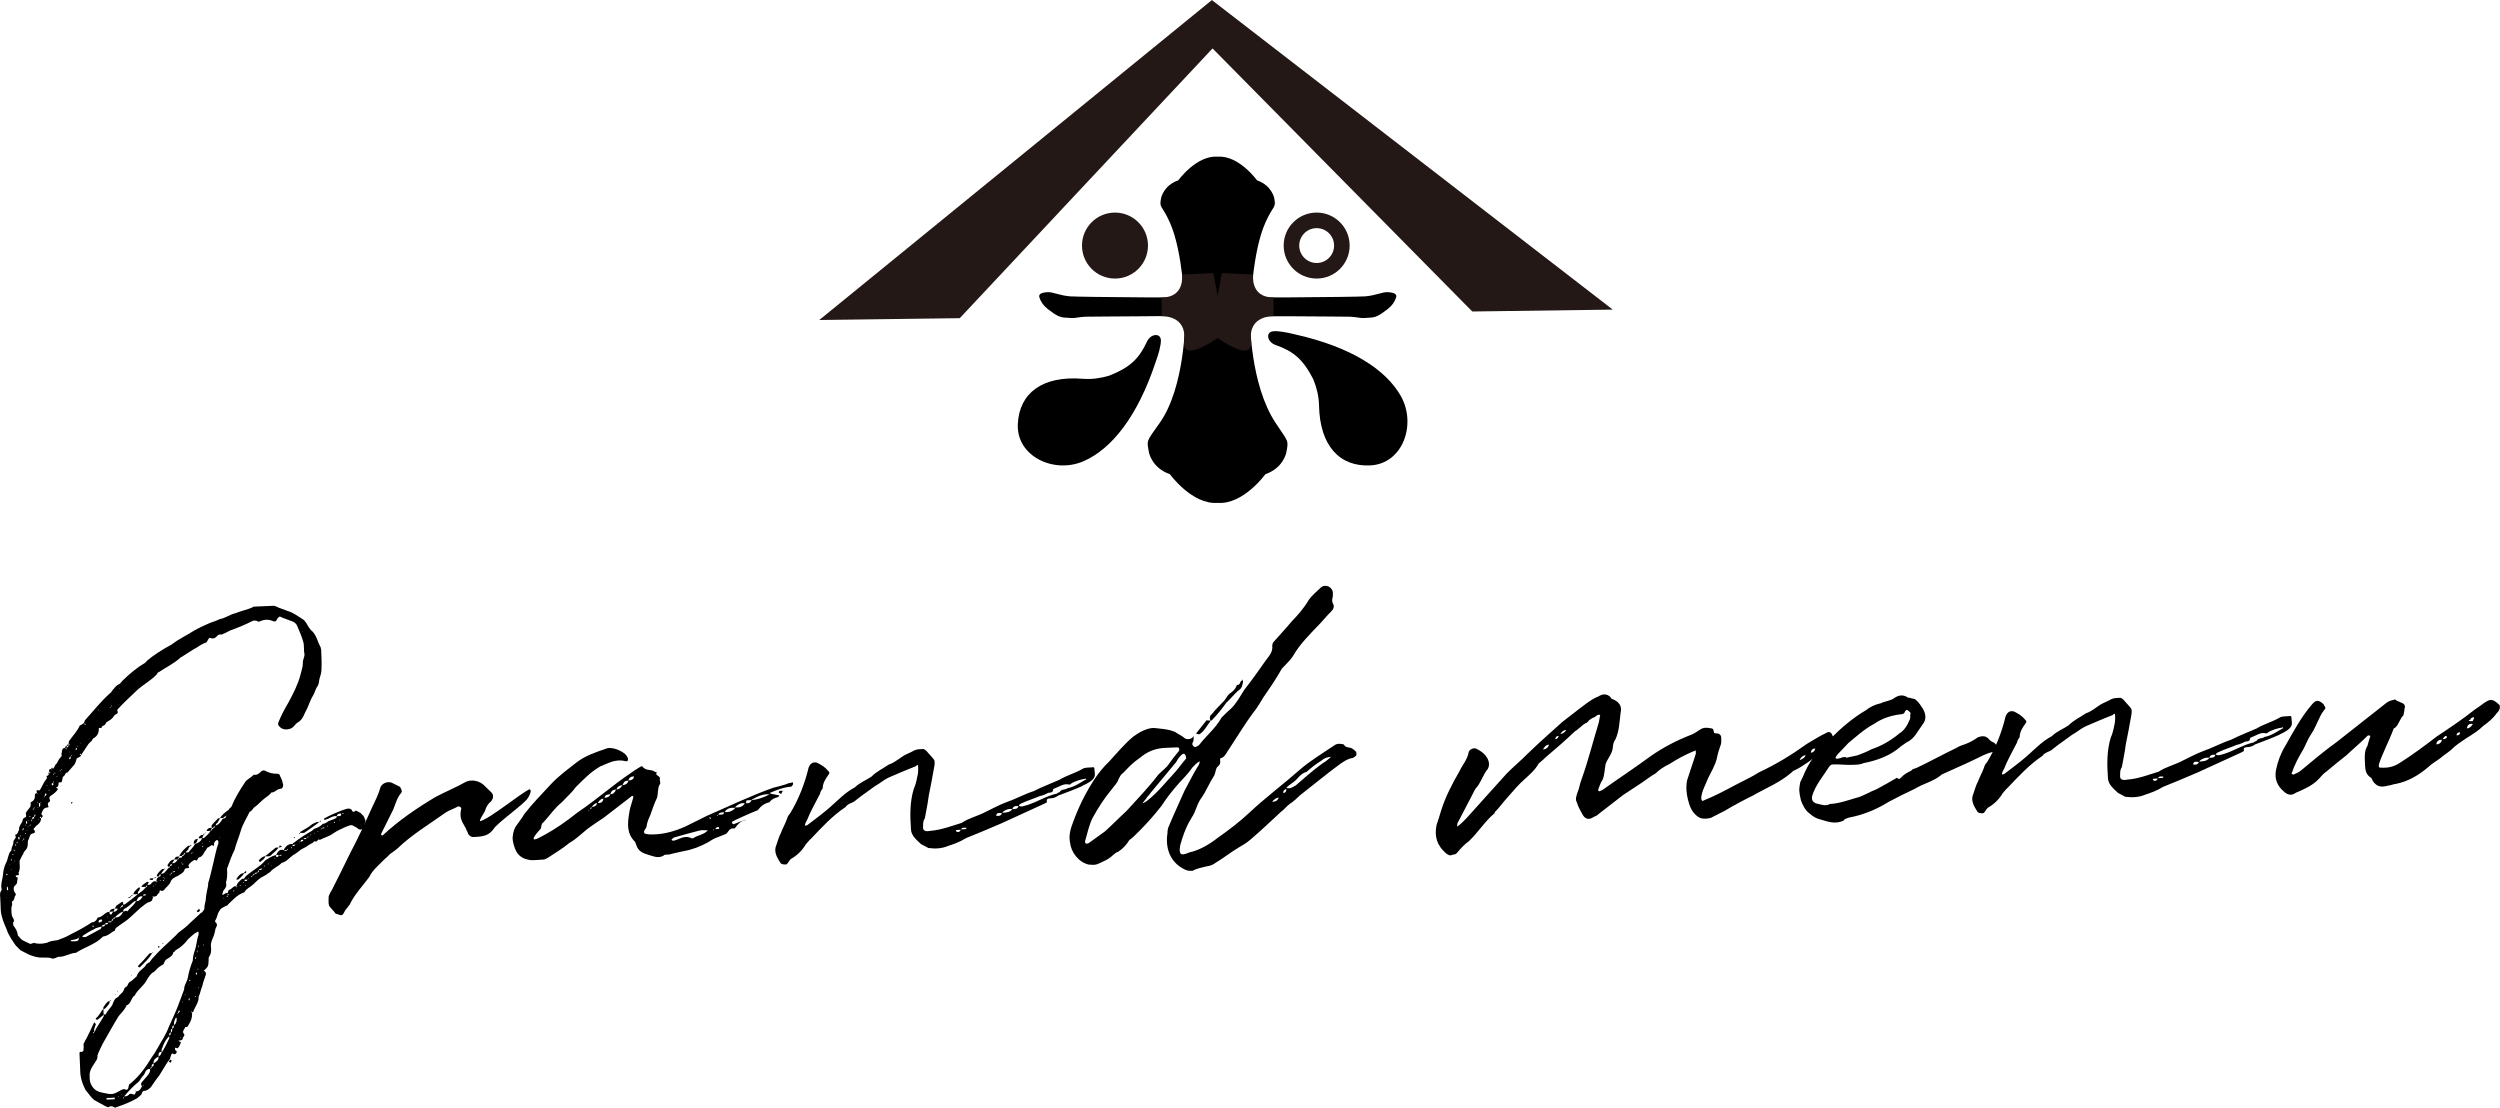
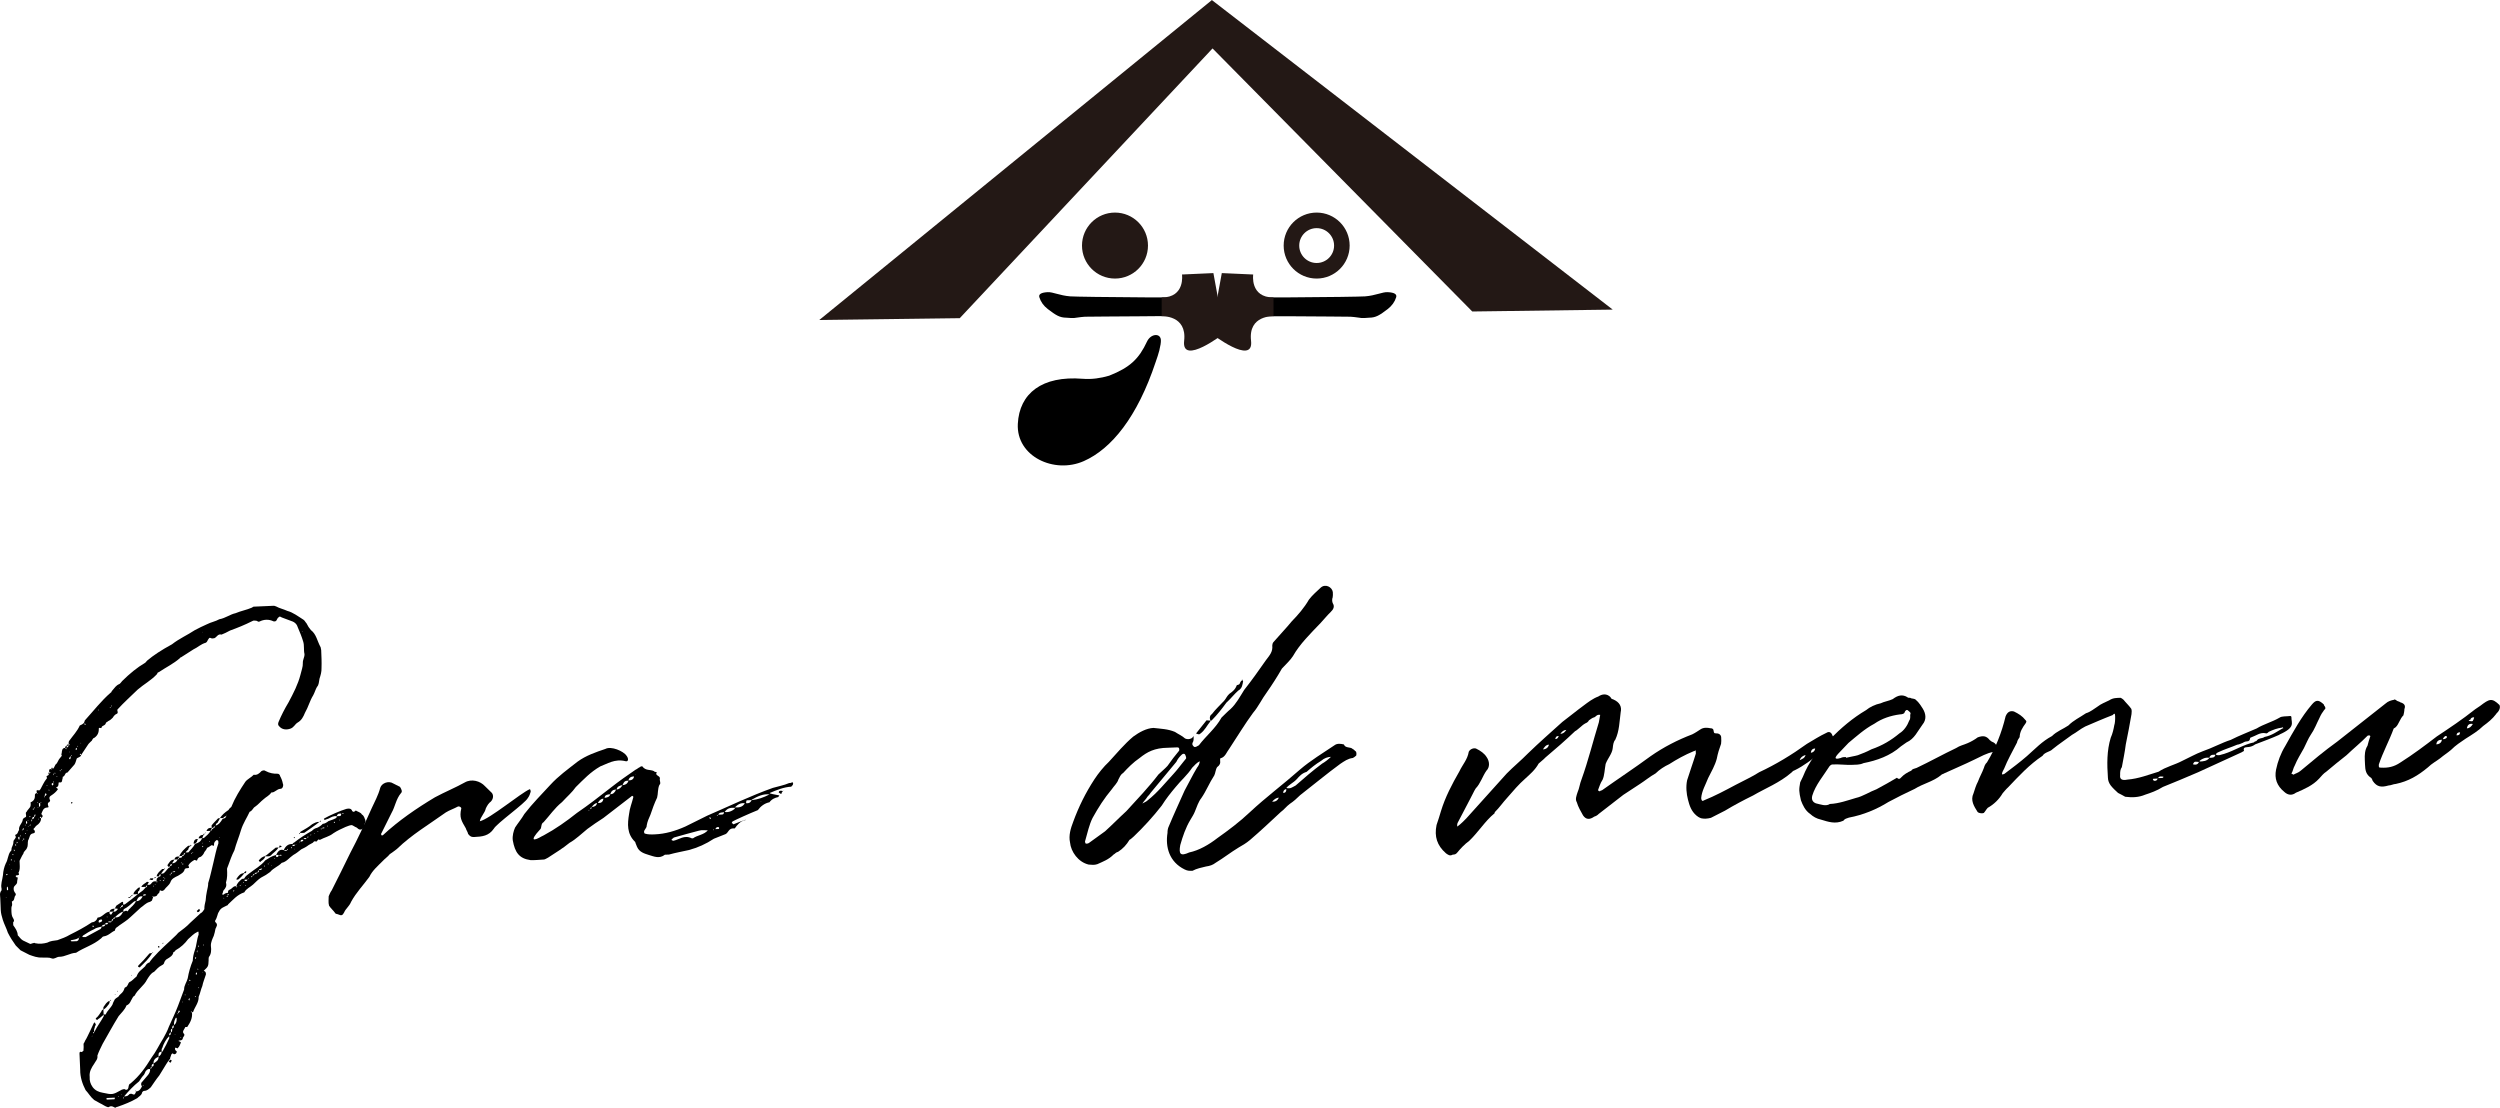
<svg xmlns="http://www.w3.org/2000/svg" id="_レイヤー_2" viewBox="0 0 464.13 205.68">
  <defs>
    <style>.cls-1,.cls-2{fill:#231815;}.cls-1,.cls-3{stroke:#231815;stroke-miterlimit:10;stroke-width:2.89px;}.cls-3{fill:none;}</style>
  </defs>
  <g id="_レイヤー_7">
    <polygon class="cls-2" points="299.41 57.48 225 .02 225 0 224.99 0 224.98 0 224.98 .02 152.1 59.41 178.18 59.07 225.11 8.99 273.33 57.83 299.41 57.48" />
    <path d="M257.61,54.24c-.95-.05-2.24.63-4.17.78-.81.06-7.01.15-14.25.19l-7.35.02h-11.55l-7.35-.02c-7.24-.04-13.44-.13-14.25-.19-1.94-.15-3.23-.83-4.17-.78-1.22.06-1.74.38-1.56.95.26.85.78,1.58,1.57,2.19,1.5,1.14,2.19,1.59,3.43,1.6.51.03,1.32.14,1.87,0,.52-.08,1.32-.17,1.59-.18.59-.03,6.28-.04,10.35-.08l6.78-.06,21.84.06c4.06.04,9.76.05,10.35.08.27.01,1.07.1,1.59.18.55.14,1.36.03,1.87,0,1.24-.01,1.93-.46,3.43-1.6.78-.61,1.31-1.34,1.57-2.19.18-.57-.34-.89-1.56-.95Z" />
    <circle class="cls-3" cx="244.44" cy="45.59" r="4.68" />
    <circle class="cls-1" cx="207" cy="45.59" r="4.68" />
-     <path d="M232.18,57.03s.27-10.19,2.74-15.7c1.55-3.46,2.01-2.58,1.64-4.57,0,0-.46-2.34-3.19-3.28,0,0-3.38-4.69-7.31-4.39-3.93-.3-7.31,4.39-7.31,4.39-2.74.94-3.19,3.28-3.19,3.28-.37,1.99.09,1.11,1.64,4.57,2.46,5.51,2.74,15.7,2.74,15.7" />
-     <path d="M220.03,59.45s0,12.37-4.72,19.05c-2.53,3.59-2.44,3.14-1.99,5.55,0,0,.55,2.84,3.87,3.98,0,0,4.1,5.69,8.87,5.33,4.76.36,8.87-5.33,8.87-5.33,3.32-1.14,3.87-3.98,3.87-3.98.45-2.41.45-1.86-1.99-5.55-4.74-7.15-4.74-19.05-4.74-19.05" />
    <path class="cls-2" d="M219.44,50.95s.65,4.28-3.77,4.28v3.48s4.72-.26,4.17,4.55,7.47-1.4,7.47-1.4l-2.04-11.16-5.82.26Z" />
    <path class="cls-2" d="M232.66,50.95s-.65,4.28,3.77,4.28v3.48s-4.72-.26-4.17,4.55-7.47-1.4-7.47-1.4l2.04-11.16,5.82.26Z" />
    <path d="M215.25,64.96h0c.18-.72.3-1.38.27-1.85-.09-1.32-1.88-1.19-2.58.31-1.48,3.18-3.14,4.8-7.03,6.33-1.56.46-3.22.71-4.92.57-7.52-.6-11.75,2.69-12.03,8.38-.3,6.05,6.77,9.34,12.26,6.9,5.12-2.27,9.93-8.16,13.33-18.39.26-.72.52-1.52.71-2.25,0,0,0-.01,0-.02Z" />
-     <path d="M238.12,61.6h0c-.74-.11-1.41-.16-1.87-.08-1.3.22-1,1.98.57,2.53,3.31,1.16,5.09,2.64,7,6.37.61,1.5,1.03,3.13,1.06,4.84.15,7.54,3.85,11.43,9.53,11.14,6.05-.3,8.62-7.67,5.65-12.89-2.77-4.87-9.11-9.07-19.62-11.43-.75-.19-1.56-.36-2.31-.48,0,0-.01,0-.02,0Z" />
    <path d="M54.82,156.82l-.61.03c.15-.16.14-.39.36-.4,1.03-.81,2.14-1.54,3.34-2.2.29-.32.59-.48.97-.57.37-.17.74-.41,1.04-.73.38-.02.75-.26,1.05-.5.37-.17.83-.26,1.12-.43.23-.09.45-.17.44-.48-.62-.13-1.06.2-1.58.45-.15.08-.38.09-.68.26l-.08-.15c-.08,0-.08-.07,0-.15.82-.49,3.14-1.51,4.12-1.78.45-.1.91-.12,1.08.41,0,0,.16.15.31.14.08,0,.29-.24.37-.24.31.22.93.34,1.1.72.47.28.49.74.65,1.04.09.38.02.38-.12.69l.02.53c-.29.47-.81.72-1.2.43-.16-.15-.32-.29-.55-.36-.16-.07-.55-.36-.7-.35-.38.02-.83.26-1.13.35-.75.34-1.5.67-2.24,1.16-.81.64-1.65.76-2.54,1.25-.32-.29-.37.17-.67.33-.16-.15-.39-.14-.6.18l-.75.41c-.52.4-.89.57-1.41.82-.52.4-.88.72-1.48,1.05-.74.49-1.24,1.27-2.15,1.46-.66.71-1.49.9-2.14,1.69-.52.4-1.04.73-1.71,1.06-.52.33-1.03.88-1.47,1.28-.51.48-1.26.74-1.62,1.44-1.35.44-2.15,1.46-3.03,2.26,0,.15-.15.16-.15.16-.6.33-1.2.43-1.55,1.21-.29.39-.26,1-.69,1.63v.23c.64.51.2.91.06,1.29-.06.46-.19.85-.32,1.31-.21.47-.56,1.17-.53,1.85.11.83.06,1.52-.37,2.07-.07.23-.05.54-.05.61-.02,1.22-.18,1.23-.91,1.95.39.14.4.36.41.67-.2.69-.55,1.47-.67,2.16-.28.62-.4,1.39-.68,2.01.05,1.07-.76,1.94-1.02,2.79,0,0-.15.08-.22.09,0-.08-.01-.3-.23-.07.08,0,.08.07.23.07.12,1.06-.3,1.84-.88,2.71l-.38.02c-.13.46-.65.79-.25,1.23.32.29-.2.62-.19.85-.06.38-.36.4-.67.41-.3.09,0,.15.16.22l.16.15c-.14.31-.27.77-.57,1.02-.07.16-.15,0-.23,0-.31-.14-.3.01-.3.17,0,.23.17.37.32.44.01.3-.13.54-.51.56-.16-.07-.25-.37-.53.1,0,.23-.21.47-.2.77-.22.16-.29.32-.29.32.23,0,.3-.01.3-.17.23,0,.39.14.24.22,0,.15-.14.31-.14.31-.15,0-.31-.14-.4-.36-.65.94-1.14,1.88-1.71,2.74-.58.71-1.08,1.49-1.58,2.2-.37.32-.66.64-1.19.66-.23,0-.45.25-.44.4-.13.46-.58.64-.87.95-1.12.66-2.39,1.17-3.67,1.61-.23,0-.3.17-.45.17-.31-.14-.47-.28-.77-.27-.23,0-.37.17-.53.18-.54-.13-.94-.49-1.56-.77l-1.02-.57c-.71-.58-1.04-1.25-1.6-1.84-.58-1.12-1.02-2.4-1-3.77l-.12-2.74c-.01-.3-.11-.76.43-.55,0,0,.15-.16.29-.24.06-.46.04-.92.02-1.3.14-.23.28-.47.28-.55.36-.55.56-1.09.92-1.79l.7-1.48s.15-.16.22-.16c0,.15.17.37.17.45-.14.23-.21.31-.21.54-.14.23-.13.54-.12.77,0,0,.15,0,.15-.16.42-.86,1.14-1.8,1.64-2.74v-.3c-.38.32-.67.64-1.12.89,0,.15-.22.16-.23,0-.15,0-.16-.07-.09-.23.44-.32.73-.87,1.01-1.26,0-.15.22-.31.36-.4,0-.15-.02-.38.06-.46.29-.39.5-.86,1.1-1.11,0,.23.02.38-.13.62-.29.39-.58.79-1.02,1.03l.04.91.38-.02c.35-.78.94-1.18,1.29-1.89.06-.31.28-.62.42-.93.29-.32.74-.41.81-.72.37-.32.73-.64.87-1.03.07-.23.13-.46.29-.47.45-.17.43-.7.72-.95.45-.17.81-.64,1.33-1.05.14-.39.35-.78.72-1.1.15-.16.59-.48.88-.8.14-.31.43-.63.81-.72.14-.31.43-.55.58-.79,1.38-1.58,2.93-2.87,4.39-4.3l.36-.4c.74-.57,1.55-1.13,2.21-1.85l1.91-1.76c.37-.17.59-.56.73-.79-.02-.53.11-1.07.24-1.61.05-.54.1-1.15.23-1.69.13-.54.26-1.15.24-1.53.4-1.24.65-2.54.98-3.85.26-1.08.51-2.39.92-3.55l-.02-.38c0-.15-.24-.22-.31-.22-.29.24-.52.4-.49.94.01.3-.23,0-.46.02-.3.17-.52.4-.82.49-.07.23-.35.63-.5.78-.14.39-.35.62-.65.87-.38.09-.6.25-.73.72-.15,0-.39-.14-.46-.13-.45.25-.89.57-1.1.96-.15.16.24.37.02.53-.15.08-.46.02-.53.1-.15,0-.22.16-.22.16-.13.62-.73.87-1.24,1.2-.52.25-1.2.51-1.4,1.2-.28.62-.8.87-1.16,1.42-.15.08-.22.24-.53.17-.47-.29-.22.24-.44.4-.07.08-.37.32-.36.47-.22.16-.52.25-.68.18l-.27.77c-.15.08-.29.24-.45.25-.68.18-1.11.73-1.63,1.06l-1.91,1.76c-.66.64-1.4,1.05-2.07,1.54-.29.32-.75.34-.8.95-.67.26-1.18.96-2.09,1.08-.23,0-.37.32-.52.4-1.4,1.2-3.13,1.66-4.61,2.64-1.14.05-2.03.77-3.17.75-.46.02-.89.5-1.36.29-.47-.21-1-.11-1.76-.15-.91.04-1.61-.24-2.38-.51l-1.64-.84-.88-.88c-.49-.67-1.06-1.56-1.47-2.38-.26-.83-.68-1.57-.94-2.4-.18-.6-.36-1.2-.38-1.81l-.09-2.21c-.02-.53-.19-.91.24-1.46v-.3c-.2-.83.15-1.61.26-2.53.04-.76.24-1.54.52-2.16.43-.7.39-1.62.89-2.25.23-.09.14-.39.2-.62.14-.31.35-.78.33-1.16-.02-.38.58-.63.41-1.01-.16-.15-.01-.3-.01-.3.45-.1.43-.63.65-.87-.11-.76.56-1.17.68-1.86-.01-.3.44-.48.59-.56.14-.39-.19-.75.11-.92.14-.31.36-.47.58-.79.15-.16.21-.39.2-.77,0-.08-.08-.15,0-.23.75-.34.8-.87.78-1.41,0-.15.22-.31.37-.32,0,0,.01.3.15,0h-.15c0-.22-.33-.67.44-.47l.22-.24c.35-.62.63-1.32,1.14-1.95.15,0-.02-.46-.02-.46.3-.17.45-.17.44-.48h-.15c.07-.15.14-.23.14-.23q.08.07.09.23s.15-.16.3-.17c-.16-.07-.31-.06-.31-.06-.02-.38-.1-.6.28-.62q.08,0,.08.07c.08,0,.15-.08.23-.09h-.23c0-.14.15-.15.14-.3q.16.15.17.3c.37-.32.35-.78.65-.94.22-.24.42-.78.5-.86l.51-.63c0-.15-.17-.3-.02-.46.06-.46.03-.99.64-1.02,0-.23.14-.39.29-.39l.02.38c.15-.16.29-.24.36-.4l-.38.02c0-.23.14-.23.37-.24v.23s.23-.24.23-.24h-.23c-.01-.29-.02-.45.05-.6.79-1.1,1.52-1.82,2.01-2.91.15-.08.67-.26.81-.57.07-.08.06-.38.21-.47,1.53-1.67,2.97-3.56,4.74-5.08.15,0,.14-.31.22-.31.51-.56.72-1.02,1.39-1.28.22-.16.36-.4.51-.56,1.39-1.36,2.72-2.48,4.28-3.39l.36-.4q1.69-1.44,4.6-3.02c1.33-1.05,2.9-1.73,4.23-2.62.75-.41,1.49-.75,2.24-1.09.82-.42,1.58-.52,2.32-.94,1.14-.2,2.02-.92,3-1.12.97-.42,2.11-.62,3.08-1.05.15-.16.22-.16.37-.17l3.65-.16c.23,0,.39.14.46.13.62.35,1.32.48,2.09.83,1,.26,1.95.98,2.97,1.63.23.14.4.52.56.66.25.52.5.89.82,1.26,1.03.79,1.15,2.01,1.81,3.2,0,.15.09.3.1.53.05,1.07.1,2.28.06,3.28.03.76-.17,1.38-.37,2-.13.62-.1,1.15-.47,1.54-.28.47-.41,1.01-.7,1.55-.64,1.02-.9,2.17-1.54,3.27-.28.7-.63,1.4-1.37,1.81-.52.33-.65.87-1.32,1.12-.75.26-1.59.22-2.16-.52-.16-.15-.17-.45-.03-.76.48-1.16,1.12-2.41,1.83-3.59.92-1.72,1.76-3.35,2.22-5.13.19-.85.47-1.47.44-2.15s.33-1.08.31-1.69c-.19-.75,0-1.6-.25-2.35-.27-.9-.61-1.73-1.03-2.7-.18-.6-.65-.96-1.35-1.16l-1.47-.55c-.15,0-.47-.36-.62-.13-.3.17-.29.32-.36.4-.14.39-.36.47-.67.41-.86-.42-1.77-.38-2.59.03-.22.09-.3.01-.54-.13-.23,0-.54-.13-.76.03-1.49.75-2.77,1.26-4.19,1.78-.6.33-1.12.58-1.57.75-.69-.2-.89.5-1.34.67-.3.01-.38.09-.53.02-.31-.14-.39-.14-.53.1-.22.24-.21.54-.5.71-.98.27-1.56.91-2.31,1.24l-2.3,1.47q-.15,0-.22.16c-1.18,1.04-2.6,1.71-3.93,2.61-.15,0-.3.17-.29.32-1.09,1.19-2.51,1.94-3.61,2.9-1.32,1.28-2.57,2.4-3.73,3.67-.22.16.26.68-.19.85-.3.09-.59.48-.73.72-.22.24-.51.48-.89.65-.07.16-.37.17-.37.32-.13.54-.67.41-.8.8.02.38-.54-.13-.52.25.03.76-.25,1.31-.84,1.71-.38.09-.36.55-.58.63-.22.24-.44.4-.58.63l-1.15,1.73-.14.23c0-.08-.02-.38-.24-.22,0,.15.16.15.24.22-.06.38-.67.41-.81.64-.14.39-.2.77-.41,1.08l-1.31,1.5c-.53.02-.35.63-.88.8v.15c.01.15-.13.39-.12.62-.14.39-.37.24-.6.25,0,0-.07.16-.06.31,0,.23-.06.46-.35.62-.3.01,0,.15.08.15.08.07.24.22.09.3-.29.39-.65.71-1.03.96-.37.24-.67.41-.34,1.01,0,0-.07.23-.14.31-.3.09-.29.24-.28.47.01.3.33.52-.13.54-.76.03-.88.72-1.09,1.19,0,.08.24.22.24.37,0,.08,0,.23-.29.39q0-.15-.09-.3c0,.15-.15.16-.14.31h.23c.03.6-.34,1.07-.85,1.4-.15.08-.29.39-.51.56-.15.16.17.3.17.37.09.3.1.45-.43.55-.08,0-.37.17-.44.4-.14.31-.2.69-.34.85-.13.46.04.99-.24,1.46-.06.31-.59.56-.64,1.02-.29.39-.49.94-.71,1.33l.03.69c.02.46.05,1.07-.24,1.54.32.44-.13.46-.44.48q-.15.16,0,.23c0,.15.31.14.31.14.01.3-.13.61-.11.92,0,.23-.28.47-.5.71-.22.24-.2.77.05,1.14.16.15.25.37.18.53-.37.32-.11,1-.71,1.17,0,.23.1.45.03.76-.14.23-.13.62-.11,1,.02.46.04.91.28,1.28.17.3.33.52.04.84l.02.53c.41.59.81,1.11.84,1.87.32.29.49.67.96.95l1.32.63c.16.07.3-.09.45-.1.15,0,.37-.17.46-.02.85.19,1.6.08,2.28-.1.6-.33,1.2-.36,1.89-.46.75-.26,1.65-.6,2.32-1.01,1.34-.67,2.76-1.41,4.09-2.31.23,0,.68-.11.96-.65,0-.08.07-.23.14-.23.84-.04,1.33-1.05,2.16-1.08l.02.38c.16.07.17.3.38.06,0-.08.14-.23.29-.47l-.69.03c.13-.46.51-.56.97-.58-.07.23-.14.39-.28.55.31.06.53-.02.75-.34l.15-.16c-.15,0-.31-.06-.31-.06h-.3s.28-.53.28-.53l.96-.65c.3-.17.3-.01.31.14v.3c.24,0,.32-.01.39-.09.74-.56,1.62-1.21,2.36-1.85l-.84.04c.05-.54.5-.78.86-1.18.07-.08.3-.09.38-.09-.07.16-.06.38-.2.62-.22.09-.22.24-.2.62.44-.4.89-.57,1.18-.97l.36-.4-.91.04c.21-.54.73-.64,1.03-.96.08,0,.23,0,.38.06,0,0-.15.16-.14.23,0,.08-.15.08-.14.23.39.14.61-.03.82-.34.22-.24.37-.32.83-.26q.08.07.09.22l.15-.16c-.15,0-.16-.07-.23-.07.07-.23.06-.31.06-.46.14-.23.37-.32.51-.48l-.53.02c.13-.62.57-.94,1.01-1.34,0-.08.15,0,.46-.02l-.36.47-.29.39c.23,0,.38-.02.53-.1.37-.32.65-.79,1.02-1.11-.31-.14-.39-.29-.32-.44.36-.47.49-.94,1.25-.97-.14.31-.29.47-.43.7.53-.02.83-.26,1.04-.73l-.61.03c.06-.38.35-.62.89-.57,0,0,0,.15-.07.23-.07.16-.22.16-.21.31.15,0,.22-.09.29-.32.23,0,.46.13.52-.25.3-.09.37-.17.37-.32-.23,0-.37.17-.37.24-.15,0-.46.02-.53.1.34-.85,1.01-1.42,1.67-1.98l.46-.02c-.22.16-.44.48-.43.7-.15.16-.44.4-.51.56l.53-.02c.43-.55.95-.96,1.23-1.58.68-.18,1.05-.43,1.33-1.05l-.69.03c.13-.46.43-.63.89-.65,0,.15-.13.46-.2.62.08,0,.3-.01.38-.09.44-.4.88-.72,1.17-1.27l-.76.03c.21-.54.58-.63.97-.58v.15c-.14.16-.21.31-.21.39.15,0,.23-.09.22-.24.3-.17.37-.32.37-.32l-.38.02-.02-.46c.36-.47.73-.79,1.09-1.19.07-.16.37-.17.45-.17-.06.31-.35.63-.42.86-.23.09-.37.32-.36.55.6-.25.82-.49,1.39-1.43l-.61.03c.43-.63.87-1.03,1.61-1.52.14-.31.36-.4.51-.56.69-1.71,1.62-3.19,2.62-4.69.36-.47,1.11-.81,1.55-1.29.62.13,1.06-.27,1.42-.67.3-.17.6-.18.76-.03.78.42,1.55.54,2.23.51.3-.01.47.29.48.44.25.45.42.9.52,1.43.16.3-.04.92-.42.93-.76.03-1.04.73-1.72.68-.43.63-.96.8-1.47,1.28-.52.4-.95.96-1.54,1.36-.45.25-.43.7-1.03.96-.49,1.09-1.21,2.11-1.61,3.42-.33,1.16-.89,2.48-1.21,3.71-.49.94-.83,1.94-1.17,2.87-.07.23-.21.47-.2.62.04.84.07,1.67-.2,2.52.18.6-.03.99-.47,1.47-.07.16-.14.39-.13.54-.15,0-.15.16-.15.16.15,0,.23.07.31.06.22-.24.52-.33.82-.34v-.15c-.01-.15.13-.39.21-.39.68-.26.73-.79,1.34-.67v.23c.16-.08.16-.16.16-.16,0,0,0-.08-.16-.07.13-.62.57-.94,1.01-1.34.07-.08.38-.02.45-.1.21-.47.66-.71.95-.96,1.03-.81,2.15-1.39,2.95-2.41.67-.41,1.19-.81,2.02-1l.02.38c.23,0,.46-.02.44-.4l-.46.02c.28-.62.71-1.17,1.41-.9q.39.29.69-.03l-.69.03c.35-.78.86-1.18,1.63-1.14l.02.38c.23,0,.46-.02.59-.41ZM1.19,166.59h-.15s.16.08.16.08v-.08ZM1.16,162.4v.08c.16,0,.23-.09.23-.09,0-.15-.08-.15-.08-.15q-.15,0-.15.16ZM1.51,165.2c0-.23-.02-.38-.1-.61q-.15.08-.14.23l.02.46c.15,0,.23-.09.23-.09ZM1.85,160.61v-.15c-.15.16,0,.15,0,.15ZM2.04,159.77q.15,0,.15-.16l-.16-.15v.3ZM2.26,161.51l-.16-.07v.08s.16,0,.16,0ZM2.37,158.69q0,.15.15,0l-.16-.15s-.15,0,0,.15ZM2.58,158.07c0-.08.15-.08.15-.16s0-.08-.16-.22l.02.38ZM2.8,159.81h-.15s0,.16,0,.16l.15-.16ZM2.99,157.13l-.02-.46c-.07.08-.15.16-.14.23,0,0,.16.15.16.22ZM3.12,156.6l.15-.16s0-.15-.16-.15v.3ZM3.55,155.89q0-.08.07-.08l-.02-.46c-.08,0-.23,0-.22.16s.01.3.17.37ZM3.68,155.28c.15,0,.23,0,.06-.31,0,.15.01.3-.06.31ZM4.16,154.19v-.15c0,.08-.23.09,0,.15ZM4.17,156.17c.07-.08.07-.16.07-.16,0,0-.23,0-.07.16ZM4.16,154.04c.15,0,.46-.02.14-.31,0,.15-.15.16-.14.31ZM4.38,155.63c0,.15-.15.16-.14.23.15,0,.46-.02.14-.23ZM4.66,153.33c.07-.16.07-.23.07-.23-.08,0-.15,0-.07.23ZM4.72,154.85s.08,0,.07-.16h-.15c0,.16.08.16.08.16ZM4.87,152.94c.3-.01.14-.31.13-.54-.3.17-.14.31-.13.54ZM5.07,154.07l-.15.08h.15s0-.08,0-.08ZM5.15,152.39c.07-.16.23,0,.07-.16q-.08,0-.07.16ZM5.35,153.45c-.15,0-.3.01-.07.08l.07-.08ZM5.43,151.69h.15c.15-.01,0-.16,0-.16q-.15,0-.15.16ZM5.5,153.29s.3-.01.14-.23c-.15.08-.14.23-.14.23ZM5.84,152.51c.15-.16.14-.31.13-.46q-.15.16-.14.31c-.08,0,0,.08,0,.15ZM5.98,152.05c.3-.01.37-.17.36-.4-.23,0-.38.09-.36.4ZM6.21,150.36q0-.08.07-.23c-.08,0-.38.02-.07.23ZM6.28,150.13c.15-.16.3-.17.14-.23,0,0-.15.08-.14.23ZM6.34,151.65c.15,0,.22-.16.22-.31.08,0,0-.08-.09-.22v.15c-.14.08-.13.39-.13.39ZM6.92,149.04c.08,0,.16.07.16.07,0-.08-.01-.3-.16-.07ZM7.03,149.95c.08,0,.07-.08.07-.16-.07.08-.15,0-.07.16ZM7.19,152c-.08,0-.15,0-.07.16q.08,0,.07-.16ZM7.25,149.79c.3-.09.22-.31.2-.69h-.23s.03.69.03.69ZM7.53,149.09c.08,0,.23,0,.07-.16q-.07.08-.07.16ZM8.25,148.07q0-.08.07-.23c-.08,0-.23,0-.07.23ZM8.31,147.76c.15,0,.3-.09.29-.24.15,0,0-.15-.17-.3v.15c-.14.16-.13.31-.13.39ZM8.68,145.76v.15s.15-.16.15-.16h-.15ZM9.03,146.74s.08,0,.08.07c0-.08.07-.08.07-.08l-.08-.15s-.08,0-.07.16ZM9.75,145.87c0-.15.15-.16.15-.16l-.02-.38c-.15.08-.3.09-.29.24,0,0,0,.15.17.3ZM9.9,143.95c0-.15.14-.31.14-.31-.15,0-.23,0-.14.31ZM9.88,145.33c0-.08.15,0,.06-.31-.08,0-.07.16-.06.31ZM10.04,143.64c.15,0,.38-.02.14-.23,0,.08,0,.23-.14.23ZM10.52,144.23l.15-.16h-.15s0,.16,0,.16ZM11.16,143.21q.07-.08.07-.23c-.08,0-.23,0-.07.23ZM11.38,142.98c.15-.16.15,0,.14-.23,0,0-.15.08-.14.23ZM12.12,138.9l.16.22c0-.08.07-.23.07-.23h-.23ZM12.9,140.93h.15c0-.16.13-.47.13-.55-.15.08-.29.24-.36.4l.08.15ZM12.84,139.63h.15s-.16-.08-.16-.08v.08ZM14.62,174.1c-.44.32-.9.34-1.35.44q-.15,0-.15.08l.16.15.99-.04c.37-.17.37-.32.35-.63ZM13.24,148.92c.3-.01.31.14.01.3,0,0,0-.15-.08-.15l.07-.16ZM13.18,140.38c.07-.08.23,0,.07-.23,0,0-.07.16-.07.23ZM14.12,139.2s.15,0,.15-.08v-.3c-.16.16-.24.16-.23.24s0,.15.08.15ZM14.32,138.66c.08,0,.23,0,.14-.23-.07.16-.07.23-.14.23ZM14.69,173.86c0,.08-.07.16-.07.16.08,0,.23,0,.07-.16ZM14.98,138.02h.08s-.08-.15-.08-.15v.15ZM18.95,172c-.6.18-1.06.2-1.5.52-.75.34-1.42.75-2.01,1.15-.08,0-.07.23-.22.24.23.07.31.06.38.06h.3s2.76-1.5,2.76-1.5c.15-.16.14-.31.29-.47ZM15.66,134.33c0,.15.01.3.31.14-.16-.15-.31-.14-.31-.14ZM36.84,172.99q-.08-.07-.15,0c-.75.34-1.11.81-1.77,1.37-.58.79-1.31,1.5-2.35,2.08,0,.15-.29.32-.37.32-.12.69-.65.94-1.17,1.27-.23.09-.44.4-.51.56-.06.38-.21.47-.51.63-.52.25-.96.73-1.4,1.2-.6.25-.95.88-1.31,1.43-.56,1.17-1.75,1.83-2.31,3-.37.17-.43.55-.65.87-.21.47-.42.78-.87.95-.27.77-.93,1.34-1.44,1.97-1.07,1.72-1.99,3.44-2.98,5.16-.35.7-.77,1.56-.97,2.18.11.68-.34,1.01-.62,1.55-.43.63-.93,1.41-.81,2.4-.05.69.13,1.29.54,1.88.49.67,1.18.94,1.88,1.06,1.77.38,1.85.38,3.34-.45.22-.16.3-.17.45-.17.08,0,.15-.16.3-.01.55.28.68-.18.73-.64.07-.23.06-.31.36-.47,1.69-1.44,2.7-2.86,3.91-4.82.79-1.03,1.35-2.27,2.14-3.52.35-.63.78-1.41,1.05-2.18.56-1.24,1.19-2.57,1.67-3.81l1.16-3.1c-.03-.76.48-1.32.67-2.09.18-1.08.51-2.23.93-3.24.04-.76.17-1.3.38-1.92.34-.93.37-2.07.71-2.93l-.02-.53ZM17,192.37h.15s0-.08,0-.08l-.15.08ZM17.12,171.93c.08,0,.08.15.16.15.15,0,.15-.16.15-.16l-.16-.07c-.08,0-.15.08-.15.08ZM17.37,191.9q0-.15.14-.31c-.23,0-.3.01-.14.31ZM18.23,131.86h.15s-.16-.15-.16-.15v.15ZM18.31,171.19l.08.07h.15c.07-.09.38-.1.37-.25l.07-.16c-.08,0-.08-.15-.08-.15-.53.02-.6.18-.59.48ZM19.55,171.6c-.37.17-.61.03-.59.41.08,0,.54.05.59-.41ZM20.07,171.35c-.23,0-.54-.13-.52.25.23,0,.39.14.52-.25ZM21.31,203.93v-.15s-1.38.06-1.38.06c-.15,0-.15.16-.22.16q.08.15.23.14l1.29-.06c.08,0,.07-.16.07-.16ZM20.02,170.21h-.23q.08.16.23,0ZM20.74,171.09c-.23,0-.61-.13-.68.11.3-.01.54.13.68-.11ZM20.42,131.46c.15-.08.15-.16.15-.16-.15,0-.23,0-.15.16ZM20.46,185.82q0-.15.07-.23c.16.22,0,.23-.07.23ZM20.64,131.14s.23,0,.15-.16c-.15,0-.15.16-.15.16ZM21.03,170.62c-.3.01-.3.17-.29.47.15-.16.29-.32.29-.47ZM21.32,170.3c-.15,0-.3.17-.29.32.23,0,.3-.09.29-.32ZM22.88,169.24c-.45.1-.97.5-1.56,1.06.77.12,1.21-.36,1.56-1.06ZM21.32,184.64h.15q0,.07-.15.08v-.08ZM21.75,183.93q.08,0,.08.15c0,.15-.07.16-.08-.15ZM21.98,203.52h-.08s0,.08.08.08c.15,0,.15-.08,0-.08ZM22.17,127.88h.08s-.08-.15-.08-.15v.15ZM22.39,168.65c0-.15.07-.16.07-.23-.08,0-.3.01-.07.23ZM22.46,168.42c.23,0,.38-.09.36-.4-.15,0-.37.17-.36.4ZM22.65,203.18h-.08s.08.15.08.15v-.15ZM22.98,203.7s-.23,0-.06.31q.07-.16.06-.31ZM25.31,167.31l-.38.02c-.66.56-1.25,1.12-1.92,1.45-.15.16-.13.46-.13.46.3-.01.52-.33.76-.03.22-.16.28-.47.51-.56.14-.23.44-.4.66-.71.15-.08.28-.47.51-.63ZM27.86,198.46c-.38-.06-.53.1-.82.42-.14.23-.2.62-.5.86-.29.32-.43.63-.72,1.02-1.03.81-1.98,1.84-2.78,2.79.3-.01.38-.02.61-.1.07-.08.3-.17.37-.32.15-.08.45-.1.53-.02.55.28.53-.1.74-.49.61-.03.89-.5,1.1-1.04-.15,0-.23-.07-.17-.3v-.23s1.15-1.35,1.15-1.35c.29-.32.58-.79.48-1.24ZM23.83,166.54l.38-.02c0,.08,0,.15-.15.16-.15,0-.23-.07-.31-.06.08,0,.07-.08.07-.08ZM24.2,166.37h.15s0,.15,0,.15h-.15s0-.15,0-.15ZM24.65,166.12c0,.08-.14.23-.29.24,0-.15.14-.24.29-.24ZM24.45,181.07h-.08c0-.07.07-.08.07-.08l.08.07s-.07.16-.08,0ZM25.14,202.46q0,.08.16.15c-.15,0-.23-.07-.23-.07,0,0,0-.08.07-.08ZM26.49,166.42c-.69-.12-.9.27-1.18.89.68-.03.97-.5,1.18-.89ZM25.68,179.49c-.08,0-.08-.07,0-.23.66-.64,1.31-1.35,2.04-2.22.07-.08.3-.09.53-.1-.57,1.02-1.45,1.82-2.18,2.53-.07.16-.22.16-.38.02ZM26.47,201.57c.15,0,.23-.09.15-.16l-.15.16ZM27.16,166.09c-.15,0-.16-.07-.16-.07-.23,0-.46.02-.45.25l.46-.02s0-.15.15-.16ZM27.1,164.72c.15,0,.22-.09.21-.39-.15.16-.22.16-.21.39ZM27.87,163.08l.61-.03c-.06.38-.29.39-.6.25q-.15,0-.16-.07s.15,0,.15-.16ZM28.15,198.07c-.15,0-.22.16-.21.39.07-.08.23-.09.21-.39ZM28.51,197.44c-.37.17-.37.32-.35.62.45-.1.37-.32.35-.62ZM28.24,176.94c.08,0,.07-.16.07-.16.31.14,0,.15-.07.16ZM28.48,166.49c-.15-.07-.16-.15-.23-.07,0,.08.08.07.23.07ZM28.54,164.43c-.08,0-.15,0-.07.23.07-.08.07-.23.07-.23ZM29.44,196.18c-.6.25-.97.58-.94,1.26.52-.33.97-.58.94-1.26ZM28.93,162.81c0,.15-.14.23-.29.24,0-.15.14-.23.29-.24ZM28.98,164.1c-.08,0-.22.09-.3.17.08,0,.22-.09.3-.17ZM29.33,175.83v-.15c.14-.08.37-.02.23.14v.15s-.07,0-.23-.14ZM30.01,195.24q-.61.03-.58.63v.3c.38-.24.6-.56.58-.94ZM29.54,162.78c.23,0,.3-.17.29-.47-.23,0-.3.17-.29.47ZM29.8,163.46v-.08s-.15.08-.15.08c0,.15.16.15.15,0ZM31.41,192.36c-.59.56-1.08,1.49-1.28,2.19-.15.16-.14.39-.12.69h.15c.5-.87.92-1.72,1.27-2.5l-.02-.38ZM30.14,175.18v-.08s.15-.08.15-.08c.08.07.08.15-.15.16ZM30.54,162.97c-.16-.07,0-.23-.31-.06,0,0,.15,0,.31.06ZM30.55,163.35c-.15,0-.38.02-.29.24l.29-.24ZM30.47,161.37s.15-.16.14-.23c.09.22,0,.23-.14.23ZM30.54,163.05v.23c0-.08.08-.16.16-.16-.08,0-.16-.07-.16-.07ZM31.37,161.1c.15,0,.22-.16.21-.31-.08,0-.22.16-.21.31ZM31.76,191.66c-.38.09-.36.4-.36.55.38-.02.22-.31.36-.55ZM31.65,162.24c-.07.16-.23,0-.06.31,0,0,.07-.16.06-.31ZM31.88,160.4c-.15,0-.3.09-.29.39.3-.01.3-.17.29-.39ZM31.94,161.92c-.15.16-.14.23-.29.32.3-.01.3-.09.29-.32ZM31.96,190.97c-.37.17-.21.39-.2.69.23-.09.21-.39.2-.69ZM32.55,161.82c-.08-.07-.16-.07-.16-.07-.15,0-.3.09-.45.17l.53-.02.07-.08ZM32.24,190.34c-.3.09-.28.47-.28.62.37-.17.29-.24.28-.62ZM32.8,189.02l-.08-.07h-.08c-.21.39-.42.86-.32,1.39.44-.4.5-.78.48-1.32ZM32.54,192.01l-.15.08h.15s0-.08,0-.08ZM33.06,188.1c0,.08-.3.01,0,.23v-.23ZM33.19,187.56v.15c-.14.08-.13.31-.13.39.15-.08.29-.24.29-.32.15,0,0-.08-.16-.22ZM33.2,161.03c-.08,0-.23,0-.07.23q.07-.16.07-.23ZM33.56,192.57q-.15,0-.15.08c.3-.01.3-.09.15-.08ZM33.62,160.17q.08,0,.16.15c0-.15-.01-.3-.16-.15ZM34.09,160.38s-.15,0-.31-.06c.16.07.02.38.31.06ZM33.89,186.08q0-.15-.08-.15v.15s.08,0,.08,0ZM34.38,158.38c-.23,0-.3.09-.29.39.15-.16.3-.17.29-.39ZM34.28,159.53h-.08s.08.08.08.08v-.08ZM34.44,184.68l-.08-.07-.07.08.08.15s0-.15.07-.16ZM35.05,182.9v-.08s-.16,0-.16,0l.16.07ZM35.23,185.41s-.08,0-.08-.15c0,.15-.15.16-.14.31,0,.15.16.15.16.15,0-.15.06-.31.06-.31ZM35.17,182.14c.08,0,.07-.08.23-.09l-.16-.15h-.08s0,.23,0,.23ZM35.54,156.96c-.07.16-.22.16-.22.16,0,0,0-.15.14-.31q0,.15.08.15ZM35.6,158.33c-.08,0-.23,0-.07.23q.07-.16.07-.23ZM35.82,158.17c-.08,0-.07.16-.07.16.08,0,.15,0,.07-.16ZM36.58,156.23c-.14.23-.29.32-.44.4-.15,0-.31-.06-.16-.22.05-.54.43-.7.81-.64-.15.08-.21.39-.21.47ZM36.28,184.91s0,.08-.15.08c.15,0,.16.15.16.15q.15-.16,0-.23ZM36.37,178.04c0-.15,0-.23.06-.31h-.08c-.15,0-.15.09-.15.16l.16.15ZM36.55,180.55h-.08q-.15.16-.14.31.16.15.23,0v-.3ZM36.68,169.34l-.16-.22c.15-.08.29-.24.44-.4,0,.15.16.15.16.15,0,.23-.13.46-.44.48ZM36.62,176.81c0-.15,0-.23.07-.23l-.08-.15q-.07.16-.07.23s0,.15.08.15ZM36.68,179.94l.08.15s0-.15.07-.16q-.08,0-.08-.15l-.07.16ZM36.95,175.66c0-.15-.08-.15-.08-.15,0,.15-.07.23-.06.31h.08c0-.08.07-.16.07-.16ZM36.9,183.28s-.08,0-.07.16h.15s-.08-.16-.08-.16ZM37.51,117.38h.08s-.08-.08-.08-.08v.08ZM37.5,156.5l.08.07.15-.08h-.23ZM37.76,157.17l-.16-.15-.07.16q.08,0,.08.15c0-.15.15-.16.15-.16ZM37.69,180.43s-.08,0,0,.23v-.23ZM37.75,155.11c-.01-.3.06-.31.21-.39,0,.23-.14.39-.21.39ZM37.86,175.46v-.15c-.08,0-.08.16-.08.16v.15s.08-.16.08-.16ZM38.25,154.48c0,.15-.07.23-.14.23,0-.08.07-.08.14-.23ZM38.94,156.13h-.15s.16.15.16.15v-.15ZM39.6,153.81c.07-.08.22-.09.36-.4-.3.01-.37.17-.36.4ZM40.66,155.45l.15.07v-.08s-.15,0-.15,0ZM41.35,151.99q.53-.02.67-.49c-.38.09-.52.25-.67.49ZM41.52,166.69s-.08,0-.07.08h.23s-.16-.08-.16-.08ZM42.01,151.35c.08,0,.23,0,.07-.08l-.07.08ZM42.27,166.28c-.07.08-.3.01-.14.23.15,0,.15-.08.14-.23ZM42.49,166.12q-.08-.15-.23-.14v.23c.16,0,.16-.08.23-.09ZM43.52,165.31c-.15,0-.38.02-.14.24,0-.15.15-.16.14-.24ZM45.58,161.72s0,.08.16.07c0,.15-.14.31-.14.31h-.23c-.36.48-.73.88-1.17,1.2h-.3s0-.14,0-.14c.36-.55.72-1.02,1.33-1.05l.36-.4ZM44.7,164.35c-.08,0-.3.01-.15.16.08,0,.15-.08.15-.16ZM44.92,164.03s-.07.08-.07.23c0,0,.07-.16.07-.23ZM45.28,163.71c-.08,0-.07.16-.22.24.15,0,.23-.09.22-.24ZM45.95,163.3l-.53.02v.23c.24,0,.4.14.53-.25ZM45.7,164.46l-.16-.15v.15s.16,0,.16,0ZM46.09,162.99c0,.08,0,.23-.14.23.15,0,.3-.01.14-.23ZM46.91,162.65c-.15,0-.38.02-.29.24l.29-.24ZM47.28,162.25c-.3.01-.37.17-.36.4.07-.16.22-.16.36-.4ZM47.8,162c-.3.01-.53.02-.52.25.08,0,.38-.02.52-.25ZM48.09,161.53c-.15.16-.22.16-.28.47.15,0,.3-.17.28-.47ZM49.27,158.97c-.13.46-.5.71-.87.95,0,.15-.07.16-.23,0-.08,0-.16-.15-.09-.23.29-.32.66-.71,1.19-.74ZM48.68,161.2c-.22.16-.53.02-.6.33.3-.01.53-.02.6-.33ZM49.04,160.65v.23s.31-.01,0-.23ZM51.72,157.34l-.29.39c-.44.48-.74.64-1.1,1.04-.29.32-.75.18-1.06.2,0-.08,0-.15.15-.16l1.77-1.45.53-.02ZM49.86,160.31c-.08,0-.23,0-.07.23,0-.15.07-.16.07-.23ZM50.01,160.15l.08.07v-.08s-.08,0-.08,0ZM50.42,160.75v-.15s-.08.16-.08.16h.08ZM51.12,159.34h-.23q0,.09.16.08s0-.08.07-.08ZM51.93,156.95c.08,0,.23.14.39.14l-.15.16c-.23.09-.3.09-.45.1.15-.08.14-.23.21-.39ZM52.39,158.76c-.16-.07-.31-.06-.38-.06-.08,0-.07.08-.22.16h.3c.15-.02.15-.1.3-.1ZM53.33,157.57c0,.08,0,.23-.07.23.08,0,.38-.02.07-.23ZM54.15,157.23c-.08,0-.23,0-.06.31q.07-.16.06-.31ZM54.61,155.38c.16.07.16.22,0,.23l-.08-.15.07-.08ZM54.7,157.59h-.08s.08.15.08.15v-.15ZM54.97,156.66v.15s.08,0,0-.15ZM55.72,154.65c-.15.16-.14.23-.14.23-.16-.22,0-.23.14-.23ZM55.79,156.25c-.15,0-.3.01-.22.16.08,0,.07-.16.22-.16ZM59.29,152.59c-.44.4-2.44,1.78-2.81,2.03l-.76.03c0-.15.07-.23.07-.23.82-.49,1.49-.83,2.15-1.39.45-.25.89-.5,1.35-.44ZM56.31,155.92c-.23,0-.46-.13-.52.33.15,0,.53-.02.52-.33ZM56.02,117.2l.16.07v-.08s-.16,0-.16,0ZM56.91,155.59c-.15,0-.54-.05-.53.17.3-.01.39.14.53-.17ZM57.2,155.27c-.15.08-.14.23-.14.23.15,0,.23,0,.14-.23ZM57.79,154.94h-.15s0,.16,0,.16q.15,0,.15-.16ZM58.47,154.68h-.23s.16.08.16.08c0,0,.08,0,.07-.08ZM59.14,154.35l-.16-.07h-.08c0,.08.08.08.08.08h.15ZM59.29,152.59c.15-.08.14-.23.14-.23q.15,0,.16.15s-.15,0-.3.09ZM59.73,153.79c-.07.08-.38.02-.07.23,0,0,0-.15.07-.23ZM60.25,153.69c-.08-.07-.16-.07-.16-.07-.15,0-.3.09-.37.17l.46-.02.07-.08ZM60.84,153.21s0,.15-.15.16l.15.07q.07-.08,0-.23ZM62.12,152.62c0-.15-.15,0-.15,0,0,0,0,.15.16.15.08,0,.07-.16,0-.15ZM63.34,151.04l-.46.02c-.22.16-.3.17-.36.47l.53-.02c.23,0,.3-.17.29-.47ZM63.09,152.2h-.15s0,.16,0,.16l.15-.16ZM63.87,150.94h-.3c-.08.02-.07.09-.07.09h.15c.15-.01.23-.09.23-.09Z" />
-     <path d="M98.54,146.94c-.13.46-.27.85-.56,1.24-.57,1.02-5.75,4.67-6.31,5.68-.93,1.34-2.15,1.46-3.59,1.53-.53.02-.76-.04-1.17-.56-.1-.45-.33-.67-.43-1.05-.82-1.41-1.23-2.01-.84-3.7,0-.23-.4-.44-.62-.35-.75.41-1.57.68-2.24,1.09-3.18,2.27-6.38,4.16-9.09,6.79-.37.32-.89.65-1.33.97-.36.47-.88.8-1.32,1.28-.95.96-1.91,1.76-2.47,2.93-1.08,1.5-2.47,2.93-3.39,4.64-.34.85-1.01,1.26-1.29,1.96-.28.55-.51.63-.97.42-.31-.14-.54-.13-.62-.2-.41-.59-.88-.95-1.21-1.47-.18-.6-.05-1.22-.07-1.75.21-.47.28-.7.56-1.09,1.12-2.26,2.25-4.44,3.44-6.93,1.41-2.65,2.74-5.53,3.99-8.33.56-1.24,1.2-2.34,1.59-3.8.27-.85,1.54-1.36,2.41-.79l1.25.63c.24.37.5.89.2,1.14-.94,1.11-1.11,2.56-1.75,3.66l-1.9,3.82c-.08,0-.06.31.02.38h.23c2.93-2.73,6.27-5.01,9.69-7.06,1.86-1,3.74-1.76,5.52-2.75,1.26-.74,2.89-.28,3.76.68l1.27,1.24c.32.37.35,1.05-.16,1.61-.44.32-.66.71-.94,1.26-.19.92-1,1.57-1.12,2.41,1.89-.46,7.55-5.2,9.27-5.96.16.07.17.37.17.45Z" />
+     <path d="M98.54,146.94c-.13.46-.27.85-.56,1.24-.57,1.02-5.75,4.67-6.31,5.68-.93,1.34-2.15,1.46-3.59,1.53-.53.02-.76-.04-1.17-.56-.1-.45-.33-.67-.43-1.05-.82-1.41-1.23-2.01-.84-3.7,0-.23-.4-.44-.62-.35-.75.41-1.57.68-2.24,1.09-3.18,2.27-6.38,4.16-9.09,6.79-.37.32-.89.65-1.33.97-.36.47-.88.8-1.32,1.28-.95.96-1.91,1.76-2.47,2.93-1.08,1.5-2.47,2.93-3.39,4.64-.34.85-1.01,1.26-1.29,1.96-.28.55-.51.63-.97.42-.31-.14-.54-.13-.62-.2-.41-.59-.88-.95-1.21-1.47-.18-.6-.05-1.22-.07-1.75.21-.47.28-.7.56-1.09,1.12-2.26,2.25-4.44,3.44-6.93,1.41-2.65,2.74-5.53,3.99-8.33.56-1.24,1.2-2.34,1.59-3.8.27-.85,1.54-1.36,2.41-.79l1.25.63c.24.37.5.89.2,1.14-.94,1.11-1.11,2.56-1.75,3.66l-1.9,3.82c-.08,0-.06.31.02.38h.23c2.93-2.73,6.27-5.01,9.69-7.06,1.86-1,3.74-1.76,5.52-2.75,1.26-.74,2.89-.28,3.76.68l1.27,1.24c.32.37.35,1.05-.16,1.61-.44.32-.66.71-.94,1.26-.19.92-1,1.57-1.12,2.41,1.89-.46,7.55-5.2,9.27-5.96.16.07.17.37.17.45" />
    <path d="M142.85,148.94c-.91.19-1.65.76-2.15,1.46-1.5.6-4.12,1.78-4.71,2.11q-.14.23-.14.31c.15,0,.31.22.31.22.67-.26,1.42-.59,2.25-.86v.08s-.07,0-.07,0c-.91.19-1.49.9-1.92,1.53h-.23c-.92-.03-.96.81-1.48,1.06l-2.17.86c-1.48.98-2.98,1.65-4.64,2.1-1.21.28-2.42.48-3.7.84l-.76.03c-1.03.81-2.04.32-2.97.05-.85-.27-1.78-.53-2.2-1.51-.09-.3-.25-.52-.34-.9-1.59-1.53-1.44-3.37-1.14-5.21.11-1.07.52-2,.78-3.08v-.15q-.24-.22-.31-.06l-5.24,4.04c-1.04.65-2.08,1.39-2.96,2.03-1.11.89-2.13,1.92-3.32,2.58-1.25,1.04-2.66,1.87-4,2.76-.23.09-.52.33-.75.34-.84.04-1.67.15-2.51.11-2.07-.29-2.88-1.4-3.28-3.67-.11-.83.15-1.76.43-2.38.5-.78,1.23-1.65,1.72-2.51,1.52-1.97,3.27-3.72,4.8-5.39,1.53-1.67,3.23-2.88,5.08-4.33,1.55-1.13,3.36-1.75,5.16-2.36,1.04-.58,3.37.39,3.94,1.28.4.52.35,1.13-.19,1-2-.52-3.48.53-4.69.96-1.86,1.07-3.1,2.42-4.56,3.85-.65.94-1.6,1.75-2.55,2.78-1.4,1.13-2.26,2.46-3.42,3.73-.6.33-.26,1.08-.7,1.4q-1.46,1.59-1.07,1.8c.68-.03,1.2-.51,1.8-.76,2.16-1.16,4.23-2.62,6.15-4.15,2.15-1.46,4.21-3.08,6.28-4.69,1.55-1.21,3.03-2.26,4.58-3.32.37-.17.59-.41.82-.49.15-.16.37-.17.45-.17.65.89,1.47.55,2.17.9.08.15.31.14.54.21-.43.63.56.59.58,1.12-.14.39.27.98-.1,1.22-.35.78-.23,1.69-.43,2.38-.49,1.01-.9,2.17-1.24,3.18-.28.62-.56,1.24-.68,1.94.03.68-.8.95-.39,1.54.69.2,1.23.18,1.91.15,1.9-.08,3.79-.62,5.66-1.46l4.03-2c4.12-1.78,8.08-3.7,12.21-5.17.9-.27,2.04-.47,3.01-.89.23,0,.38-.02.6-.18l.16.22c-.07.08-.06.31-.06.31-.07.08-.22.16-.29.32-1.37.06-2.79.65-3.99,1.16v.08c.62.2,1.23.25,1.77.38,0,0-.07.08-.21.31-.53.1-1.21.36-1.64.98ZM109.44,150.37h-.15s0,.16,0,.16l.15-.16ZM109.8,149.82c-.08,0-.22.31-.21.39.15,0,.23,0,.21-.39ZM110.83,149.09c-.38.02-.75.41-.96.73.53-.02.9-.27.96-.73ZM112.02,148.27c-.38.02-.75.26-1.03.81.69.05.98-.27,1.03-.81ZM113.28,147.46c-.53.02-.99.12-1.04.65.3-.01.99-.12,1.04-.65ZM114.39,146.57c-.61.03-.9.27-1.11.89.53-.02.83-.26,1.11-.89ZM115.57,145.76c-.61.1-.98.27-1.11.81.53-.02.82-.34,1.11-.81ZM116.68,144.95c-.69-.05-.83.19-1.11.81.46-.02.91-.19,1.11-.81ZM117.71,144.14c-.53.02-.91.19-1.04.73.54.05.98-.19,1.04-.73ZM118,143.82h-.08s0,.08,0,.08l.07-.08ZM131.41,154.15c-.53.02-1.07-.11-1.67.07-1.51.37-2.94.81-4.6,1.26-.08,0-.15.16-.44.32v.15s.01.08.16.07c0,0,0,.08.16.07,1.06-.2,2.01-1.15,3.41-.45h.23c.74-.58,2.03-.63,2.76-1.5ZM132,151.99c0-.23-.16-.22-.24-.22h-.15c.16.23.24.23.24.23h.15ZM132.54,153.95c-.08,0-.15,0-.07.23,0-.08.07-.08.07-.23ZM133.52,153.68c-.08,0-.08-.15-.16-.15-.3.01-.53.18-.52.4l.61-.03s.07-.08.07-.23ZM133.27,151.33h-.23s.24.15.24.15v-.15ZM134.39,150.75c-.22.16-.84-.04-1.05.5l.69-.03c.3-.01.37-.17.36-.47ZM136.41,149.97c-.84-.04-1.37.06-1.87.77.61.13,1.37-.13,1.88-.61v-.15ZM138.28,149.13c-.77-.12-1.29.21-1.87.77.84.04,1.45-.06,1.87-.77ZM138.56,152.09c-.08,0-.15.08-.15.08,0,0,.07-.08.15-.08ZM139.55,148.54l-.91.04c-.08,0-.14.39-.13.54.3-.01.69.12,1.04-.58ZM142.86,147.49h.08c-1.3-.18-2.35.4-3.39.98v.08c1.14-.12,2.19-.48,3.31-1.06ZM141.32,148.85v-.08s-.16,0-.16,0l.16.07ZM145.35,146.85c-.15.16-.29.39-.28.55h-.08c-.31-.21-.54-.2-.33-.52.37-.17.46-.02.69-.03ZM145.43,146.84q0-.15.15-.16c-.07.08-.15.08-.15.16Z" />
-     <path d="M200.97,145.91c-1.5.67-2.92,1.19-4.5,1.79-.52.4-1.05.5-1.5.52-.53.02-.75.18-.58.71,0,0-.23.09-.45.25l-8.08,3.7c-2.17.93-4.57,1.95-6.52,2.72-1.19.74-2.24,1.09-3.29,1.44-1.2.51-2.42.56-3.72.39-.31-.22-.94-.49-1.33-.71-.4-.36-1.03-.95-1.36-1.39-.32-.44-.5-.89-.52-1.43-.18-2.51-.21-5.02.52-7.42.35-.78.54-1.62.66-2.32.14-.39.18-1.08.16-1.68-.02-.53-.1-.61-.47-.21-1.8.69-3.52,1.45-5.09,2.12-.97.5-1.56,1.06-2.45,1.55-1.18.89-2.44,1.71-3.62,2.67-.44.48-1.43.52-1.85,1.22-2.45,1.63-4.41,3.77-6.38,5.84-.37.32-.73.79-1.02,1.11-.64,1.09-1.59,2.05-2.78,2.71-.29.32-.43.63-.72.95-.23.09-.83.11-1.15-.18-.65-1.04-1.39-2.15-.76-3.47.2-.62.47-1.54.82-2.17.34-.93.77-1.63,1.11-2.56.07-.23.2-.69.57-1.02,1.57-2.58,2.74-5.53,3.45-8.53.34-.85.87-1.1,1.56-.91.86.42,1.56.85,2.13,1.59.32.29.1.45.03.61-.58.79-1.08,1.57-1.11,2.56-.22.31-.43.63-.49,1.01-.84,1.64-1.77,3.28-2.39,4.83-.14.31-.43.7-.41,1.08.15,0,.3-.01.45-.1,1.48-1.13,2.81-2.1,4.2-3.31,1.54-1.36,2.78-2.71,4.64-3.71.88-.88,2.08-1.31,3.04-1.96.95-.96,2.07-1.46,3.26-2.27.9-.27,1.49-.83,2.16-1.24.59-.48,1.49-.83,2.16-1.16.74-.49,1.43-.44,2.11-.47.08,0,.39.21.55.36.4.52,1.04,1.1,1.44,1.69.09.23.1.61.04.99-.3,1.84-.68,3.69-1.06,5.61-.17,1.38-.48,2.92-.73,4.22-.29.39-.34.93-.32,1.46-.12.84.43,1.05,1.33.86,2.13-.17,4-.93,5.81-1.47,1.33-.9,3-1.27,4.41-2.02,1.27-.59,2.39-1.25,3.74-1.76,1.8-.61,3.59-1.6,5.25-2.13,1.64-.83,3.07-1.35,4.79-2.11,1.34-.82,2.85-1.19,4.26-2.01.44-.32,1.29-.21,1.97-.31.15,0,.23.07.24.22-.03,1.07.84,1.87-2.23,3.22ZM178.37,154.05l-.84.04-.07.16c.08,0,.09.23.31.21.23,0,.46-.02.59-.41ZM179.42,153.7c-.15,0-.85-.19-.98.27l.53-.02c.3-.01.46-.02.45-.25ZM186.01,150.98c-.15,0-.38-.06-.61-.05-.23,0-.3.09-.51.48.46.13.92.11,1.13-.43ZM187.96,150.21c-.69-.12-1.29.13-1.81.53v.15c.62-.03,1.38-.06,1.81-.69ZM189.08,149.63l-.53.02c-.3.01-.6.33-.59.56.53-.02.99.03,1.12-.58ZM201.68,144.66c-.16-.07-.24-.29-.23-.07-.91.12-1.59.37-2.48.79-.07.08-.36.4-.6.25-1-.19-1.73.46-2.71.8-.3.01.03.69-.73.72-.23,0-.53.1-.75.26-.37.17-.82.34-1.05.35-1.2.51-2.4.87-3.45,1.37-.23.09-.52.25-.51.48.55.28.99-.04,1.52-.14,1.96-.62,3.66-1.76,5.55-2.14.07-.16.22-.16.45-.25.35-.62,1.12-.43,1.49-.75,1.44-.29,2.32-1.01,3.36-1.59.15,0,.15-.08.15-.08Z" />
    <path d="M251.74,140.31c-.15.16-.52.4-.59.41-.91.11-1.58.6-2.32,1.09-2.44,1.78-4.94,3.87-7.45,5.81-.66.64-1.17,1.12-1.91,1.61-.67.49-1.1,1.11-1.69,1.52-1.98,1.84-3.74,3.51-5.72,5.2-.66.56-1.48,1.05-2.08,1.38-1.49.9-2.81,1.95-4.3,2.85-.52.4-1.04.58-1.8.69-.75.18-1.74.38-2.48.79-.53.02-.91.04-1.46-.24-2.88-1.4-3.61-4.19-3.19-6.8-.01-.3.04-.84.25-1.23.9-2.17,1.95-4.43,2.92-6.61.78-1.41,1.48-2.88,2.33-4.29.22-.24.5-.78.48-1.16-.52.25-.96.73-1.4,1.2-.93,1.41-2.11,2.38-3.05,3.56-.94,1.11-1.81,2.21-2.6,3.47-1.59,2.05-3.41,4.03-5.17,5.71-.29.24-.59.56-.81.64-.57.94-1.22,1.65-2.12,2.23-.45.1-.59.41-.82.49-.95.96-1.93,1.3-3.05,1.81-.53.18-1.06.12-1.6.07-1.93-.45-3.3-2.38-3.46-4.12-.28-1.28.12-2.6.6-3.84,1.02-2.79,2.29-5.36,3.93-7.87.72-1.1,1.73-2.36,2.68-3.24,1.46-1.59,2.91-3.33,4.53-4.69,1.11-.81,2.45-1.55,3.74-1.61,1.46.17,2.68.19,4,.74.63.43,1.33.71,1.88,1.22q.62.28,1.22-.05c.15-.08.29-.32.36-.4.02.53.04.91-.18,1.23-.14.31.02.53.18.68.08.07.16.22.54.05l.45-.25c1.3-1.73,3.07-3.1,4.2-5.14.59-.56,1.1-1.11,1.69-1.6,1.03-.96,1.73-2.28,2.52-3.54,1.45-1.82,2.81-3.78,4.03-5.51.72-.95,1.3-1.58,1.18-2.72,0-.15.06-.46.2-.62,1.16-1.35,2.4-2.62,3.42-3.88,1.17-1.19,2.33-2.54,3.18-4.02.65-.87,1.53-1.59,2.19-2.23.88-.8,2.13-.09,2.25.82.02.38.03.76-.03.99-.14.31-.12.84.05,1.14.33.52.12,1.06-.39,1.54-.66.64-1.31,1.43-1.89,2.06-1.9,1.99-3.87,3.9-5.15,6.17-.5.78-1.38,1.58-2.04,2.3-.85,1.49-1.85,3.05-2.79,4.39-.94,1.26-1.56,2.66-2.58,3.85-1.51,2.05-2.87,4.32-4.37,6.59-.51.63-.77,1.63-1.67,1.83-.08,0-.06.31-.06.31.1.68-.11,1-.55,1.32-.29.39-.33,1.16-.54,1.55-.93,1.41-1.48,2.88-2.41,4.22-.51.63-.85,1.64-1.19,2.49-.21.54-.49.94-.85,1.56-.85,1.41-1.4,3.03-1.86,4.65-.31,1.69.01,2.13,1.66,1.38,1.81-.38,3.67-1.45,5.22-2.66,2.07-1.46,4.21-3.08,5.97-4.75,3.08-2.88,6.26-5.22,9.34-7.95,2.06-1.77,4.29-3.08,6.44-4.54.52-.4,1.21-.28,1.75-.15.26.75,1.24.4,1.64.85.23.07.4.36.55.43.16.07.19.75.04.84ZM215.06,143.79c.66-.64,1.18-1.04,1.69-1.6.72-1.02,1.37-1.89,2.17-2.84.06-.38-.03-.61-.33-.6l-1.75.07c-2.52.03-3.86.78-5.26,1.9-1.19.81-2.21,1.85-3.08,2.8-.45.25-.65.79-.86,1.18-.2.69-.86,1.26-1.22,1.81-1.45,1.74-2.45,3.31-3.58,5.34-.63,1.25-.95,2.79-1.35,4.17-.14.23.02.53.1.61.23,0,.38-.02.53-.1l3.03-2.19c1.25-1.12,2.56-2.47,3.96-3.75,2.04-2.22,4.23-4.53,5.96-6.81ZM220.01,140.07c-.08-.15-.39-.21-.61.03-.44.4-.8.87-1.01,1.34l-4.79,5.77c-.07.16-.29.39-.58.71-.21.39-.65.79-.94,1.26.37-.24.75-.34.97-.58,1.84-1.45,3.29-3.27,4.82-4.93.66-.71,1.23-1.5,1.81-2.21l.51-.63c.07-.08-.02-.46-.18-.75ZM222.05,136.17l1.95-2.45c.08,0,.31.06.69.05-.18-.6-.04-.99.33-1.23.65-.87,1.46-1.59,2.26-2.46.29-.32.5-.86.94-1.26.59-.41,1.11-.81,1.38-1.58,0-.08.45-.1.52-.25.14-.31.21-.54.43-.63,0-.23.07-.23.07-.23,0,.23.17.3.17.3-.12.69-.17,1.38-.92,1.79-.73.64-1.46,1.59-2.19,2.23-.86,1.18-1.66,2.21-2.68,3.24,0,.08-.15.08-.3.09v.15c-.65.79-.99,1.64-1.88,2.29-.22.24-.53.02-.76-.04ZM237.43,148.09c-.53.02-.9.34-1.26.74.61.05.98-.19,1.26-.74ZM238.81,146.51c-.38.02-.6.33-.58.71q.61-.03.58-.71ZM245.4,141.8c.6-.33,1.19-.81,1.7-1.29-.61.03-1.21.2-1.87.77-.97.58-1.85,1.3-2.66,2.02-.9.27-1.34.82-1.85,1.38-.58.63-1.41.98-1.91,1.61.77.2,1.06-.12,1.73-.46,1.54-1.36,3.23-2.81,4.86-4.02Z" />
    <path d="M339.71,138.45c-.67.41-1.33.97-1.77,1.37-1.62,1.21-3.03,2.34-4.74,3.18-.3.09-.45.25-.59.41-2.21,1.92-4.91,2.96-7.14,4.27-1.87.92-3.58,1.83-5.22,2.82l-2.61,1.33c-.68.18-1.29.21-1.83.08-.39-.14-.7-.35-.86-.5-.95-.8-1.3-1.85-1.58-2.98-.27-1.06-.41-2.35-.15-3.58.47-1.54,1.08-3.17,1.62-4.95l-.03-.61c-.22.16-.3.17-.37.17-1.65.68-3.14,1.51-4.55,2.41-.9.42-1.79.99-2.52,1.71-1.04.58-2,1.38-2.89,1.95l-3.11,2.04-4.58,3.55c-.22.24-.52.4-.82.49-.81.57-1.5.6-2.07-.22-.41-.74-.91-1.56-1.17-2.47-.33-.52-.05-1.22.15-1.84.35-.78.39-1.54.74-2.4,1.23-3.41,2.14-7.11,3.21-10.58l.25-1.38c-.62-.13-.82.34-1.05.43-.45.1-.75.41-1.04.58-.14.31-.44.48-.66.56-.45.25-.67.49-.96.73-.44.32-.59.56-.96.73-1.76,1.68-3.6,3.28-5.51,4.89-.36.4-.74.64-1.25,1.12-.64,1.17-1.59,1.97-2.55,2.85-1.1.96-2.19,2.23-3.35,3.57-.73.79-1.37,1.74-2.25,2.61,0,0,0,.23-.07.23-1.69,1.37-2.98,3.48-4.66,5.08-.89.65-1.62,1.44-2.27,2.23-.22.24-.37.32-.82.34-.52.33-.92-.04-1.23-.25-1.66-1.45-2.19-3.11-1.75-5.26.34-.93.54-1.7.81-2.55.8-2.63,2.07-5.04,3.42-7.39.63-1.32,1.51-2.2,1.75-3.66.28-.55.96-.73,1.35-.59.86.42,1.56.92,1.97,1.59.57.81.61,1.88-.04,2.52-.72,1.02-1.12,2.41-1.99,3.29-.36.55-.63,1.25-.99,1.87-.85,1.56-1.55,3.04-2.33,4.45-.14.23-.13.54-.12.77.81-.57,1.18-1.04,1.69-1.52l7.5-8.33c1.24-1.27,2.64-2.4,3.96-3.75,2.05-1.99,4.25-3.92,6.38-5.84,1.4-1.05,2.66-2.1,3.99-3.07.74-.56,1.7-1.29,2.67-1.64.74-.49,1.58-.6,2.29.13.09.38.47.36.55.43,1.09.49,1.58,1.3,1.32,2.38-.23,1.69-.23,3.44-1,5.08-.36.4-.41,1.01-.47,1.54-.11,1.07-.91,1.87-1.32,2.95-.19,1-.21,2.14-.56,2.92-.5.78-.56,1.24-.83,1.87v.15q.17.15.32.14c.08,0,.07-.16.37-.17,2.96-2.11,6.07-4.15,9.03-6.33,2.44-1.71,5.05-3.04,7.75-4.07.52-.25,1.12-.66,1.49-.9.59-.41,1.28-.36,1.9-.23.38-.02.54.21.55.36.09.38.03.61.48.59.61-.03.93.34.95.72.02.53.04.84-.02,1.22-.34.93-.61,1.78-.8,2.78-.33,1.23-.97,2.33-1.6,3.58-.48,1.24-1.19,2.41-1.29,3.71.02.38.18.68.48.44,2.1-.85,3.96-1.85,5.97-2.92,1.57-.83,3.06-1.5,4.32-2.32,3.07-1.43,6.04-3.23,8.85-5.26,1.26-.74,2.38-1.47,3.65-2.06.52-.33.91-.04,1.09.49.49.82.36,1.36-.45,1.93ZM287.56,138.24c-.61.03-.89.57-1.11.89.38-.02.98-.19,1.11-.89ZM289.39,136.64c-.3.01-.53.02-.66.56.23,0,.46-.02.66-.56ZM290.79,135.51c-.38.02-.75.19-1.11.73.61-.03.9-.42,1.11-.73ZM335.21,140.17c-.38.09-.9.34-1.1.96.52-.25.9-.34,1.1-.96ZM336.99,138.95c-.38.02-.75.19-.8.8.3-.01.75-.26.8-.8Z" />
    <path d="M370.56,139.34c0,.15-.37.24-.45.25-1.29.21-2.33.86-3.6,1.45-1.87.92-3.74,1.69-5.53,2.52-.22.16-.53.17-.6.33-1.47,1.21-3.36,1.59-4.92,2.57-1.65.76-3.29,1.59-4.85,2.42-2.23,1.39-4.7,2.41-7.35,2.91-.45.17-.75.18-1.04.58-1.5.67-2.81.2-4.13-.2-.85-.19-1.47-.55-2.03-1.06-.94-.65-1.37-1.62-1.71-2.52-.38-1.66-.39-1.97-.14-3.35l.49-1.01c1.1-2.79,2.83-5.08,5.04-7,2.05-2.07,4.18-3.91,6.71-5.4.66-.56,1.71-1.06,2.69-1.26.67-.33,1.58-.45,2.25-.78.96-.73,1.79-.92,2.73-.35.16.22.38-.02.69.2.31.06.77.12.85.27.63.51,1.04,1.25,1.29,1.62.65,1.04.7,2.1-.02,2.97-.94,1.26-1.49,2.66-2.98,3.33l-1.04.73c-1.98,1.76-4.46,2.63-6.96,3.12-.67.33-1.51.29-2.2.32-.99.04-2.22-.13-3.43-.08-.23,0-.38.02-.67.33-1.14,1.8-2.6,3.47-3.2,5.47-.2.77.13,1.21.67,1.42.85.19,1.86.61,2.6.12,1.67-.07,3.33-.68,4.83-1.12,1.28-.28,2.62-1.18,3.82-1.61,1.42-.75,2.53-1.4,3.8-2.14q.4.44.76-.03c.51-.56,1.18-.97,1.93-1.3.14-.31.52-.33.97-.5,2.47-1.17,5-2.58,7.31-3.67.74-.49,1.42-.59,2.17-.93.6-.25,1.34-.67,1.86-1.07.98-.35,1.59-.3,2.23.51.24.22.47.36.7.43.55.28.89,1.11.45,1.51ZM340.81,140.77c.24.22.69-.03.91-.04.3-.17.6-.18.98-.19v.15c.69-.18,1.59-.3,2.2-.48.9-.34,1.58-.6,2.54-1.1,2.03-.7,3.66-1.68,5.21-2.97.82-.49,1.46-1.44,1.8-2.36.22-.24.2-.69.18-1.08.21-.39-.1-.53-.42-.82-.24-.22-.53.1-.6.33-.06.31-.44.4-.9.42-1.67.22-3.32.75-4.73,1.73-1.86.99-3.33,2.35-4.8,3.56l-1.97,2.07c-.07.08-.51.56-.42.78Z" />
    <path d="M423.19,136.4c-1.5.67-2.92,1.19-4.5,1.79-.52.4-1.05.5-1.5.52-.53.02-.75.19-.58.71,0,0-.23.09-.45.25l-8.08,3.7c-2.17.93-4.57,1.95-6.52,2.72-1.19.74-2.24,1.09-3.29,1.44-1.2.51-2.42.56-3.72.39-.31-.21-.94-.49-1.33-.71-.4-.36-1.03-.95-1.36-1.39-.32-.44-.5-.89-.52-1.43-.18-2.51-.21-5.02.52-7.42.35-.78.54-1.62.66-2.32.14-.39.18-1.08.16-1.68-.02-.53-.1-.61-.47-.21-1.8.69-3.52,1.45-5.09,2.12-.97.5-1.56,1.06-2.45,1.55-1.18.89-2.44,1.71-3.62,2.67-.44.48-1.43.52-1.85,1.22-2.45,1.63-4.41,3.77-6.38,5.84-.37.32-.73.79-1.02,1.11-.64,1.09-1.59,2.05-2.78,2.71-.29.32-.43.63-.72.95-.22.09-.83.11-1.15-.18-.65-1.04-1.39-2.15-.76-3.47.2-.62.47-1.54.82-2.17.34-.93.77-1.63,1.11-2.56.07-.23.2-.69.57-1.02,1.57-2.58,2.74-5.53,3.45-8.53.34-.85.87-1.1,1.56-.91.86.42,1.56.85,2.13,1.59.32.29.09.45.03.61-.58.79-1.08,1.57-1.11,2.56-.21.31-.43.63-.49,1.01-.84,1.64-1.77,3.28-2.38,4.83-.14.31-.43.7-.41,1.08.15,0,.3-.01.45-.1,1.48-1.13,2.81-2.1,4.2-3.31,1.54-1.36,2.78-2.71,4.64-3.71.88-.88,2.08-1.31,3.04-1.96.95-.96,2.07-1.46,3.26-2.27.9-.27,1.49-.83,2.16-1.24.59-.48,1.49-.83,2.16-1.16.74-.49,1.43-.44,2.11-.47.08,0,.39.21.55.36.4.52,1.04,1.1,1.44,1.69.09.23.1.61.04.99-.3,1.84-.68,3.69-1.06,5.61-.17,1.38-.49,2.92-.73,4.22-.29.39-.34.93-.32,1.46-.12.84.43,1.05,1.33.86,2.13-.17,4-.93,5.81-1.47,1.33-.9,3-1.27,4.41-2.02,1.27-.59,2.39-1.25,3.74-1.76,1.8-.61,3.59-1.6,5.25-2.13,1.64-.83,3.07-1.35,4.79-2.11,1.34-.82,2.85-1.19,4.26-2.01.44-.32,1.29-.21,1.97-.31.15,0,.23.07.24.22-.03,1.07.84,1.87-2.22,3.22ZM400.59,144.54l-.84.04-.07.16c.08,0,.09.23.31.22.23,0,.46-.02.59-.41ZM401.64,144.19c-.15,0-.85-.19-.98.27l.53-.02c.3-.01.46-.02.45-.25ZM408.23,141.46c-.15,0-.38-.06-.61-.05-.23,0-.3.09-.51.48.46.13.92.11,1.12-.43ZM410.18,140.69c-.69-.12-1.29.13-1.81.54v.15c.62-.03,1.38-.06,1.81-.69ZM411.3,140.11l-.53.02c-.3.01-.6.33-.59.56.53-.02.99.03,1.12-.58ZM423.9,135.15c-.16-.07-.24-.29-.23-.07-.91.12-1.58.37-2.48.79-.07.08-.36.4-.6.25-1-.19-1.73.46-2.71.8-.3.01.03.68-.73.72-.23,0-.53.1-.75.26-.37.17-.82.34-1.05.35-1.2.51-2.4.87-3.45,1.37-.23.09-.52.25-.51.48.54.28.99-.04,1.52-.14,1.96-.62,3.66-1.76,5.55-2.14.07-.16.22-.16.45-.25.35-.62,1.13-.43,1.49-.75,1.44-.29,2.32-1.01,3.36-1.59.15,0,.15-.08.15-.08Z" />
    <path d="M463.43,132.54c-.72.95-1.53,1.59-2.42,2.24-.88.88-2.07,1.61-3.25,2.35-.96.65-1.85,1.22-2.73,2.1-.66.56-1.33.97-1.99,1.53-.74.57-1.56.98-2.29,1.7-1.84,1.53-3.62,2.59-5.97,3.08-.46.02-.83.26-1.36.29-1.28.36-2.12.32-2.93-.87-.09-.23-.09-.3-.25-.52-1.02-.64-1.13-1.48-1.17-2.47l-.04-.91c-.04-.91,0-1.83.5-2.61.13-.62.33-1.16.53-1.78,0-.08-.16-.07-.16-.15h-.08c-.23.01-.3.09-.3.09-1.24,1.27-2.64,2.4-3.89,3.6-1.25.97-2.51,2.01-3.76,3.06-.52.33-.88.8-1.32,1.28-1.17,1.27-2.74,1.95-4.31,2.62-.74.56-1.5.45-2.14-.14-1.42-1.16-1.86-2.51-1.55-4.13.32-1.54.86-3.01,1.72-4.42,1.49-2.66,2.97-5.39,4.93-7.68.73-.87,1.18-.89,1.97-.24.16.15.31.22.32.44.24.22.33.6.03.76-.36.47-.65.94-.92,1.56-.49.94-.9,2.1-1.62,3.12-.43.63-.84,1.64-1.27,2.49-.57,1.02-1.21,2.03-1.69,3.2-.29.47-.33,1.08-.62,1.48l.39.21c.37-.24.9-.34,1.34-.74,2.21-1.85,4.42-3.7,6.78-5.4l9-7.09c.44-.4.97-.57,1.57-.68,0-.15.15,0,.38.06.09.23.54.21.78.42.69.2,1.02.57.74,1.26.01.3-.11.92-.18,1.15-.66.64-.84,1.64-1.43,2.2-.07.08-.37.24-.37.24-.82,2.25-2.02,4.43-2.76,6.67-.05.54.03.61.33.6,1.45.09,2.51-.18,3.62-.92,2.45-1.55,4.59-3.17,6.81-4.87,2.45-1.63,4.67-3.1,7.1-5.03l.96-.65c1.7-1.29,2.14-1.54,3.58-.15.25.6-.18,1.23-.62,1.63ZM453.34,137.32c-.61.03-.98.27-1.03.88.46-.02.98-.27,1.03-.88ZM454.23,136.67s-.31-.06-.3.01c-.22.16-.36.4-.43.55.23,0,.46-.02.75-.26v-.3ZM456.72,135.96c-.3.01-.61.03-.66.56.38-.02.61-.03.66-.56ZM459.09,134.41c-.62-.13-.99.12-1.11.81.53-.02.82-.34,1.11-.81ZM458.3,133.75c.16.15.39.14.46.13,0,.08.08,0,.3-.01.07-.16.21-.31.27-.7-.23,0-.61.03-.67.41l-.37.17Z" />
  </g>
</svg>